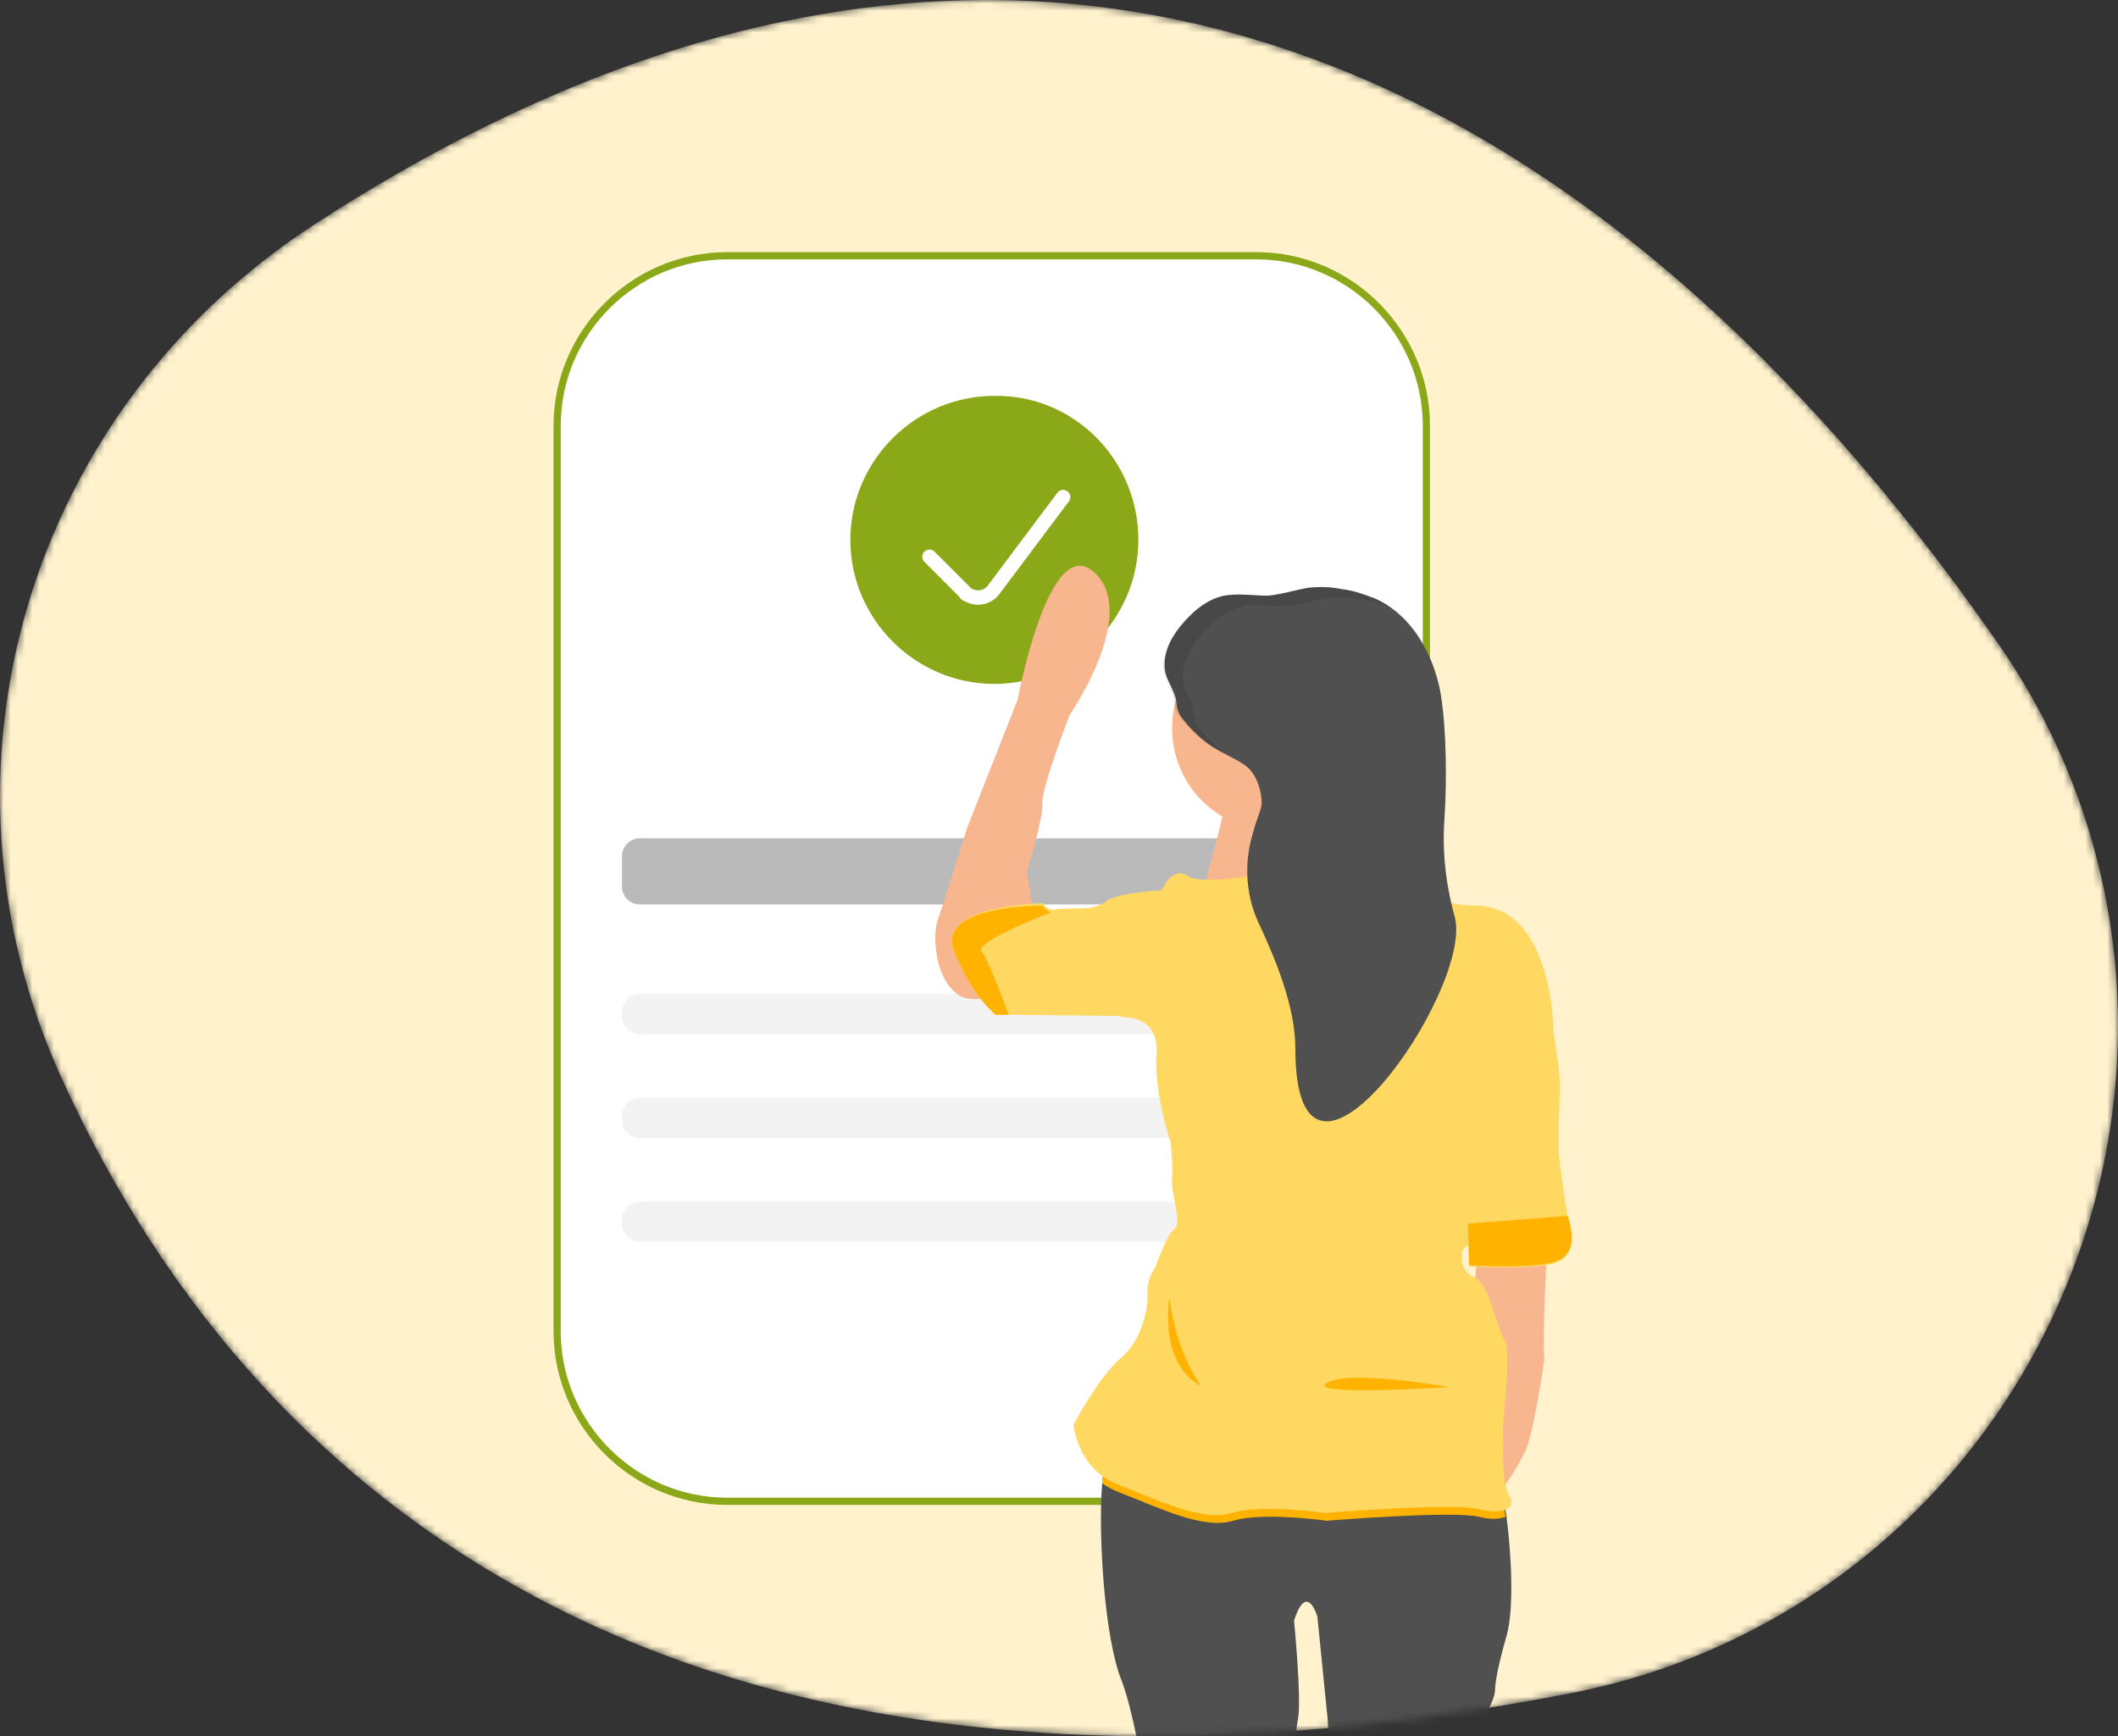
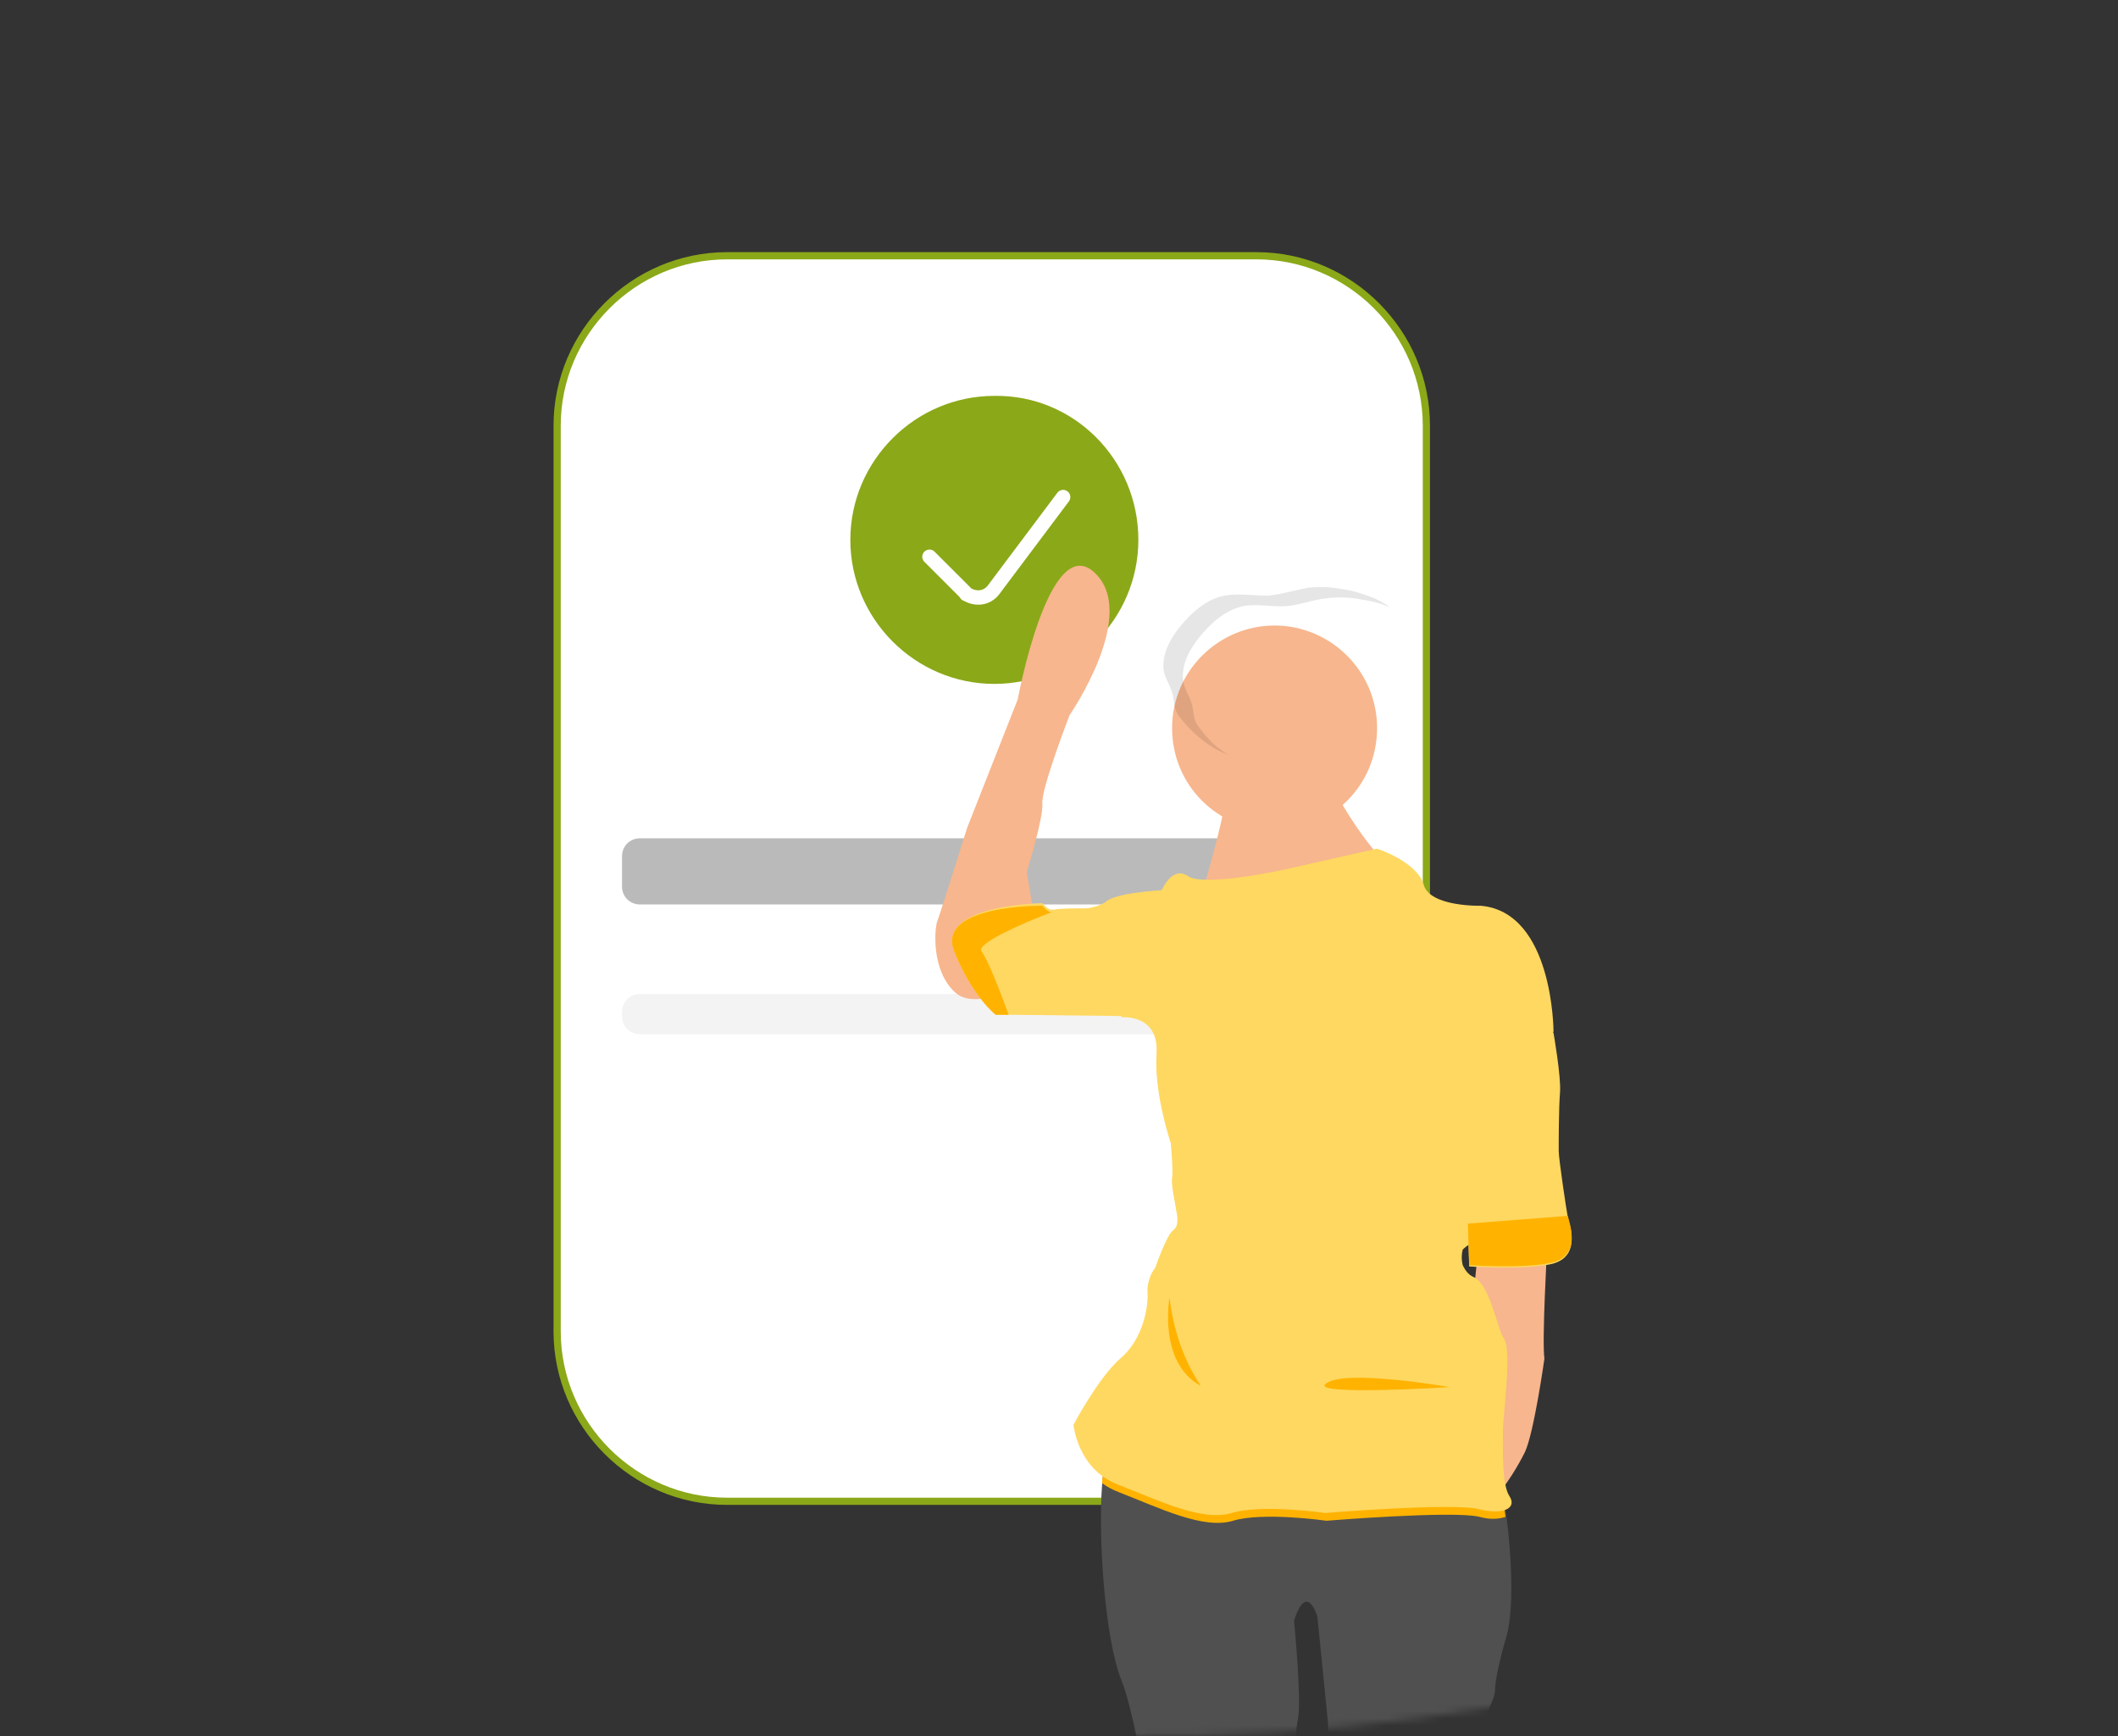
<svg xmlns="http://www.w3.org/2000/svg" width="294" height="241" viewBox="0 0 294 241" fill="none">
  <rect x="0" y="0" width="294" height="241" fill="#333333" stroke="none" />
  <mask id="mask0_3118_11238" style="mask-type:alpha" maskUnits="userSpaceOnUse" x="0" y="0" width="294" height="241">
    <path fill-rule="evenodd" clip-rule="evenodd" d="M184.674 9.087C169.119 3.028 153.187 0 136.939 0C106.835 0 75.644 10.382 43.721 31.101C3.818 56.994 -10.97 106.865 8.562 149.682C23.3 181.995 45.409 206.204 74.269 221.623C111.709 241.655 160.479 246.211 218.008 235.031C249.138 228.996 274.917 207.715 286.971 178.109C299.032 148.466 295.418 115.248 277.312 89.242C249.379 49.115 218.21 22.15 184.674 9.087Z" fill="#FFF2CD" />
  </mask>
  <g mask="url(#mask0_3118_11238)">
-     <path fill-rule="evenodd" clip-rule="evenodd" d="M184.674 9.087C169.119 3.028 153.187 0 136.939 0C106.835 0 75.644 10.382 43.721 31.101C3.818 56.994 -10.97 106.865 8.562 149.682C23.3 181.995 45.409 206.204 74.269 221.623C111.709 241.655 160.479 246.211 218.008 235.031C249.138 228.996 274.917 207.715 286.971 178.109C299.032 148.466 295.418 115.248 277.312 89.242C249.379 49.115 218.21 22.15 184.674 9.087Z" fill="#FFF2CD" />
    <path fill-rule="evenodd" clip-rule="evenodd" d="M100.928 208.384H174.404C187.37 208.384 197.995 197.759 197.995 184.793V59.092C197.995 46.125 187.37 35.5 174.404 35.5H100.928C87.961 35.5 77.336 46.125 77.336 59.092V184.793C77.336 197.759 87.961 208.384 100.928 208.384Z" fill="white" stroke="#8BA818" stroke-miterlimit="10" />
    <path d="M158.016 74.939C158.016 85.924 149.011 94.928 138.026 94.928C127.04 94.928 118.036 85.924 118.036 74.939C118.036 63.953 127.04 54.949 138.026 54.949C149.011 54.769 158.016 63.773 158.016 74.939Z" fill="#8BA818" />
    <path d="M147.571 68.996L137.846 81.962C136.945 83.043 135.505 83.222 134.244 82.502C134.064 82.502 134.064 82.322 134.064 82.322L129.021 77.28" stroke="white" stroke-width="2" stroke-miterlimit="10" stroke-linecap="round" />
    <path fill-rule="evenodd" clip-rule="evenodd" d="M88.862 125.544H181.247C182.688 125.544 183.768 124.463 183.768 123.023V118.881C183.768 117.44 182.688 116.359 181.247 116.359H88.862C87.421 116.359 86.341 117.44 86.341 118.881V123.023C86.341 124.463 87.421 125.544 88.862 125.544Z" fill="#BABABA" />
    <path fill-rule="evenodd" clip-rule="evenodd" d="M88.862 143.552H181.247C182.688 143.552 183.768 142.472 183.768 141.031V140.491C183.768 139.05 182.688 137.97 181.247 137.97H88.862C87.421 137.97 86.341 139.05 86.341 140.491V141.031C86.341 142.472 87.421 143.552 88.862 143.552Z" fill="#F3F3F3" />
-     <path fill-rule="evenodd" clip-rule="evenodd" d="M88.862 157.96H181.247C182.688 157.96 183.768 156.879 183.768 155.438V154.898C183.768 153.457 182.688 152.377 181.247 152.377H88.862C87.421 152.377 86.341 153.457 86.341 154.898V155.438C86.341 156.879 87.421 157.96 88.862 157.96Z" fill="#F3F3F3" />
-     <path fill-rule="evenodd" clip-rule="evenodd" d="M88.862 172.366H181.247C182.688 172.366 183.768 171.286 183.768 169.845V169.305C183.768 167.864 182.688 166.784 181.247 166.784H88.862C87.421 166.784 86.341 167.864 86.341 169.305V169.845C86.341 171.286 87.421 172.366 88.862 172.366Z" fill="#F3F3F3" />
    <path fill-rule="evenodd" clip-rule="evenodd" d="M144.869 135.088C144.869 135.088 136.045 140.851 132.623 137.79C129.202 134.728 129.742 128.785 130.102 127.885C130.462 126.984 134.244 114.918 134.244 114.918L141.268 97.09C141.268 97.09 145.59 73.678 151.893 79.441C158.196 85.204 148.471 99.251 148.471 99.251C148.471 99.251 144.509 109.516 144.689 111.497C144.869 113.478 142.528 121.041 142.528 121.041L144.869 135.088Z" fill="#F7B68D" />
    <path fill-rule="evenodd" clip-rule="evenodd" d="M155.675 233.236C158.556 240.62 161.618 265.112 161.978 267.993C162.338 270.875 162.338 282.58 162.338 282.58L163.058 311.214C163.058 314.816 165.76 323.82 165.76 323.82C165.76 323.82 166.66 331.384 166.3 333.905C165.76 336.426 167.561 342.91 167.561 342.91L167.02 342.549C171.522 349.573 178.906 344.35 178.906 344.35C178.906 344.35 180.707 335.886 178.906 333.725C177.105 331.564 179.626 325.081 179.626 325.081C179.626 325.081 178.726 291.224 178.366 289.604C178.006 287.983 179.446 283.301 180.707 279.339C181.968 275.377 179.987 259.709 179.446 257.008C178.906 254.126 179.626 241.16 180.167 238.639C180.707 235.937 179.626 224.952 179.626 224.952C181.427 219.369 182.868 224.412 182.868 224.412L184.309 238.819L185.929 268.353C185.929 268.353 185.749 277.358 187.19 279.879C188.631 282.4 189.711 289.063 189.711 289.063L188.991 322.56C188.991 322.56 188.991 329.583 188.631 332.284C188.091 334.986 189.711 341.829 189.711 341.829C194.934 353.895 203.038 340.749 203.038 340.749C203.038 340.749 202.678 338.768 201.957 338.407C201.237 338.227 202.317 333.185 202.858 332.284C203.398 331.384 202.678 325.441 202.678 325.441C202.678 325.441 203.398 320.038 204.298 313.555C205.199 307.072 205.019 281.86 204.298 280.239C203.578 278.618 203.038 271.415 203.038 271.415C203.038 271.415 203.758 267.273 202.858 264.391C201.957 261.51 205.019 249.084 205.019 247.643C205.019 246.202 206.279 237.738 206.82 236.838C207.18 236.118 207.54 235.217 207.54 234.317C207.54 234.317 207.54 232.516 209.161 226.933C210.241 222.971 209.701 215.047 209.161 210.905C208.981 209.465 208.801 208.564 208.801 208.564C208.801 208.564 156.035 200.1 154.054 201.901C153.514 202.261 153.153 203.882 152.973 206.223C152.433 213.246 153.334 227.473 155.675 233.236Z" fill="#505050" />
    <path fill-rule="evenodd" clip-rule="evenodd" d="M214.743 173.447C214.743 173.447 214.023 186.233 214.383 188.575C214.383 188.575 212.942 198.84 211.682 201.541C210.601 203.702 209.341 205.683 207.9 207.484L204.298 182.091L205.198 173.267L214.743 173.447Z" fill="#F7B68D" />
    <path fill-rule="evenodd" clip-rule="evenodd" d="M176.925 86.825C169.181 86.825 162.698 93.128 162.698 101.052C162.698 108.976 169.001 115.279 176.925 115.279C184.849 115.279 191.152 108.976 191.152 101.052C191.152 93.128 184.669 86.825 176.925 86.825Z" fill="#F7B68D" />
    <path fill-rule="evenodd" clip-rule="evenodd" d="M184.128 107.715C184.128 107.715 188.45 116.359 192.953 120.321C197.275 124.283 166.48 128.965 165.759 128.965C165.039 128.965 171.342 110.596 170.081 108.435C169.181 106.094 184.128 107.715 184.128 107.715Z" fill="#F7B68D" />
    <path fill-rule="evenodd" clip-rule="evenodd" d="M152.973 205.863C153.693 206.403 154.414 206.763 155.314 207.123C160.897 209.284 167.02 212.346 171.162 211.085C175.304 209.825 184.128 211.085 184.128 211.085C184.128 211.085 201.777 209.644 205.379 210.545C206.639 210.905 207.9 210.905 208.98 210.545C208.8 209.104 208.62 208.204 208.62 208.204C208.62 208.204 155.855 199.74 153.874 201.54C153.513 202.081 153.153 203.702 152.973 205.863Z" fill="#FFB300" />
    <path fill-rule="evenodd" clip-rule="evenodd" d="M149.011 197.758C149.011 197.758 149.551 203.881 155.134 206.042C160.717 208.203 166.84 211.265 170.982 210.004C175.124 208.744 183.948 210.004 183.948 210.004C183.948 210.004 201.597 208.564 205.198 209.464C208.8 210.365 210.601 209.284 209.521 207.663C208.44 206.042 208.62 200.82 208.62 198.659C208.62 196.498 209.881 187.493 208.8 185.873C207.72 184.252 206.819 178.129 204.478 177.228C203.758 176.868 203.398 176.328 203.037 175.608C202.857 174.887 202.857 174.167 203.037 173.446C203.037 173.446 203.398 173.086 203.938 172.726C205.198 171.646 207.36 169.485 206.639 168.764C205.739 167.864 206.639 161.381 206.639 161.381C206.639 161.381 208.98 156.518 208.08 154.717C207.179 152.916 215.644 143.192 215.644 143.192C215.644 143.192 215.644 126.624 205.559 125.723C205.559 125.723 198.535 125.903 197.635 122.842C196.734 119.6 191.152 117.799 191.152 117.799L178.365 120.681C178.365 120.681 167.02 123.202 164.859 121.581C162.698 120.14 161.257 123.562 161.257 123.562C161.257 123.562 154.234 123.922 153.333 125.363C152.613 126.804 155.674 141.211 155.674 141.211C155.674 141.211 160.897 140.67 160.537 146.253C160.176 151.836 162.518 158.679 162.518 158.679C162.518 158.679 162.878 162.641 162.698 163.542C162.518 164.442 163.238 167.504 163.238 167.864C163.238 167.864 163.778 169.845 163.058 170.565L162.878 170.745C161.977 171.285 160.357 175.968 160.357 175.968C159.636 176.868 159.276 178.129 159.276 179.209C159.456 181.19 158.736 185.873 155.494 188.574C152.433 191.275 149.011 197.758 149.011 197.758Z" fill="#FFD861" />
    <path fill-rule="evenodd" clip-rule="evenodd" d="M203.758 169.485V170.025L203.938 175.788C203.938 175.788 211.502 176.328 215.464 175.428C219.606 174.347 217.805 169.845 217.625 168.945C217.445 168.044 216.364 160.841 216.364 159.76C216.364 158.68 216.364 153.817 216.544 151.656C216.724 149.495 215.644 143.372 215.644 143.372L214.924 142.472L206.279 145.713L203.758 169.485Z" fill="#FFD861" />
    <path fill-rule="evenodd" clip-rule="evenodd" d="M203.758 169.845L203.938 175.608C203.938 175.608 211.502 176.148 215.464 175.248C219.606 174.167 217.805 169.665 217.625 168.765L203.758 169.845Z" fill="#FFB300" />
    <path fill-rule="evenodd" clip-rule="evenodd" d="M162.338 180.11C162.338 180.11 160.717 189.114 166.66 192.356C166.66 192.176 163.238 187.854 162.338 180.11Z" fill="#FFB300" />
    <path fill-rule="evenodd" clip-rule="evenodd" d="M201.237 192.536C201.237 192.536 186.83 190.015 184.128 191.996C181.247 193.797 201.237 192.536 201.237 192.536Z" fill="#FFB300" />
    <path fill-rule="evenodd" clip-rule="evenodd" d="M132.443 132.026C134.965 138.33 138.206 140.851 138.206 140.851H140.007L155.855 141.031L157.656 135.988L155.135 125.183H153.514C152.613 125.723 151.533 126.084 150.452 126.084C149.372 126.084 147.031 126.084 146.31 126.264C146.13 126.264 146.13 126.264 145.95 126.264C145.41 126.264 144.689 125.363 144.689 125.363C144.689 125.363 129.922 125.543 132.443 132.026Z" fill="#FFD861" />
    <path fill-rule="evenodd" clip-rule="evenodd" d="M132.443 132.027C134.964 138.33 138.206 140.851 138.206 140.851H140.007C139.106 138.33 137.125 133.107 136.225 132.027C135.505 130.946 142.168 128.065 145.95 126.624C145.409 126.624 144.689 125.724 144.689 125.724C144.689 125.724 129.922 125.544 132.443 132.027Z" fill="#FFB300" />
-     <path fill-rule="evenodd" clip-rule="evenodd" d="M161.798 93.488C161.257 91.147 162.338 88.806 163.779 87.005C165.399 85.024 167.38 83.223 169.902 82.683C171.883 82.323 174.044 82.683 176.025 82.683C177.826 82.503 179.626 81.962 181.427 81.602C183.048 81.422 184.669 81.422 186.29 81.782C187.91 81.962 189.351 82.503 190.792 83.043C196.195 85.384 199.436 91.507 200.156 97.45C200.697 101.412 200.877 107.895 200.517 113.478C200.156 118.16 200.697 122.842 201.957 127.345C204.479 137.61 179.807 172.727 179.807 145.533C179.807 139.59 176.925 132.927 174.944 128.605C172.963 124.643 172.603 120.141 173.864 115.819C174.404 113.658 175.124 112.397 175.124 111.497C175.124 109.876 174.584 108.075 173.503 106.814C172.423 105.734 170.982 105.194 169.722 104.473C167.561 103.393 165.76 101.772 164.319 99.971C163.419 98.891 163.419 98.35 163.238 97.09C162.878 95.649 162.158 94.749 161.798 93.488Z" fill="#505050" />
    <path opacity="0.1" fill-rule="evenodd" clip-rule="evenodd" d="M163.778 87.005C165.399 85.024 167.38 83.223 169.901 82.683C171.882 82.323 174.043 82.683 176.024 82.683C177.825 82.503 179.626 81.962 181.427 81.602C183.048 81.422 184.669 81.422 186.289 81.782C187.91 81.962 189.351 82.503 190.792 83.043C191.512 83.403 192.232 83.763 192.953 84.303C191.692 83.763 190.431 83.403 188.991 83.223C187.37 82.863 185.749 82.863 184.128 83.043C182.327 83.223 180.527 83.943 178.726 84.123C176.745 84.303 174.584 83.763 172.603 84.123C170.081 84.664 168.101 86.465 166.48 88.445C165.039 90.246 163.778 92.588 164.319 94.929C164.679 96.189 165.399 97.09 165.579 98.35C165.759 99.611 165.759 100.151 166.66 101.232C167.74 102.672 169.001 103.933 170.622 104.834C170.262 104.653 169.721 104.473 169.361 104.293C167.2 103.213 165.399 101.592 163.959 99.791C163.058 98.71 163.058 98.17 162.878 96.91C162.698 95.649 161.978 94.569 161.617 93.488C161.077 91.147 162.338 88.806 163.778 87.005Z" fill="black" />
  </g>
</svg>